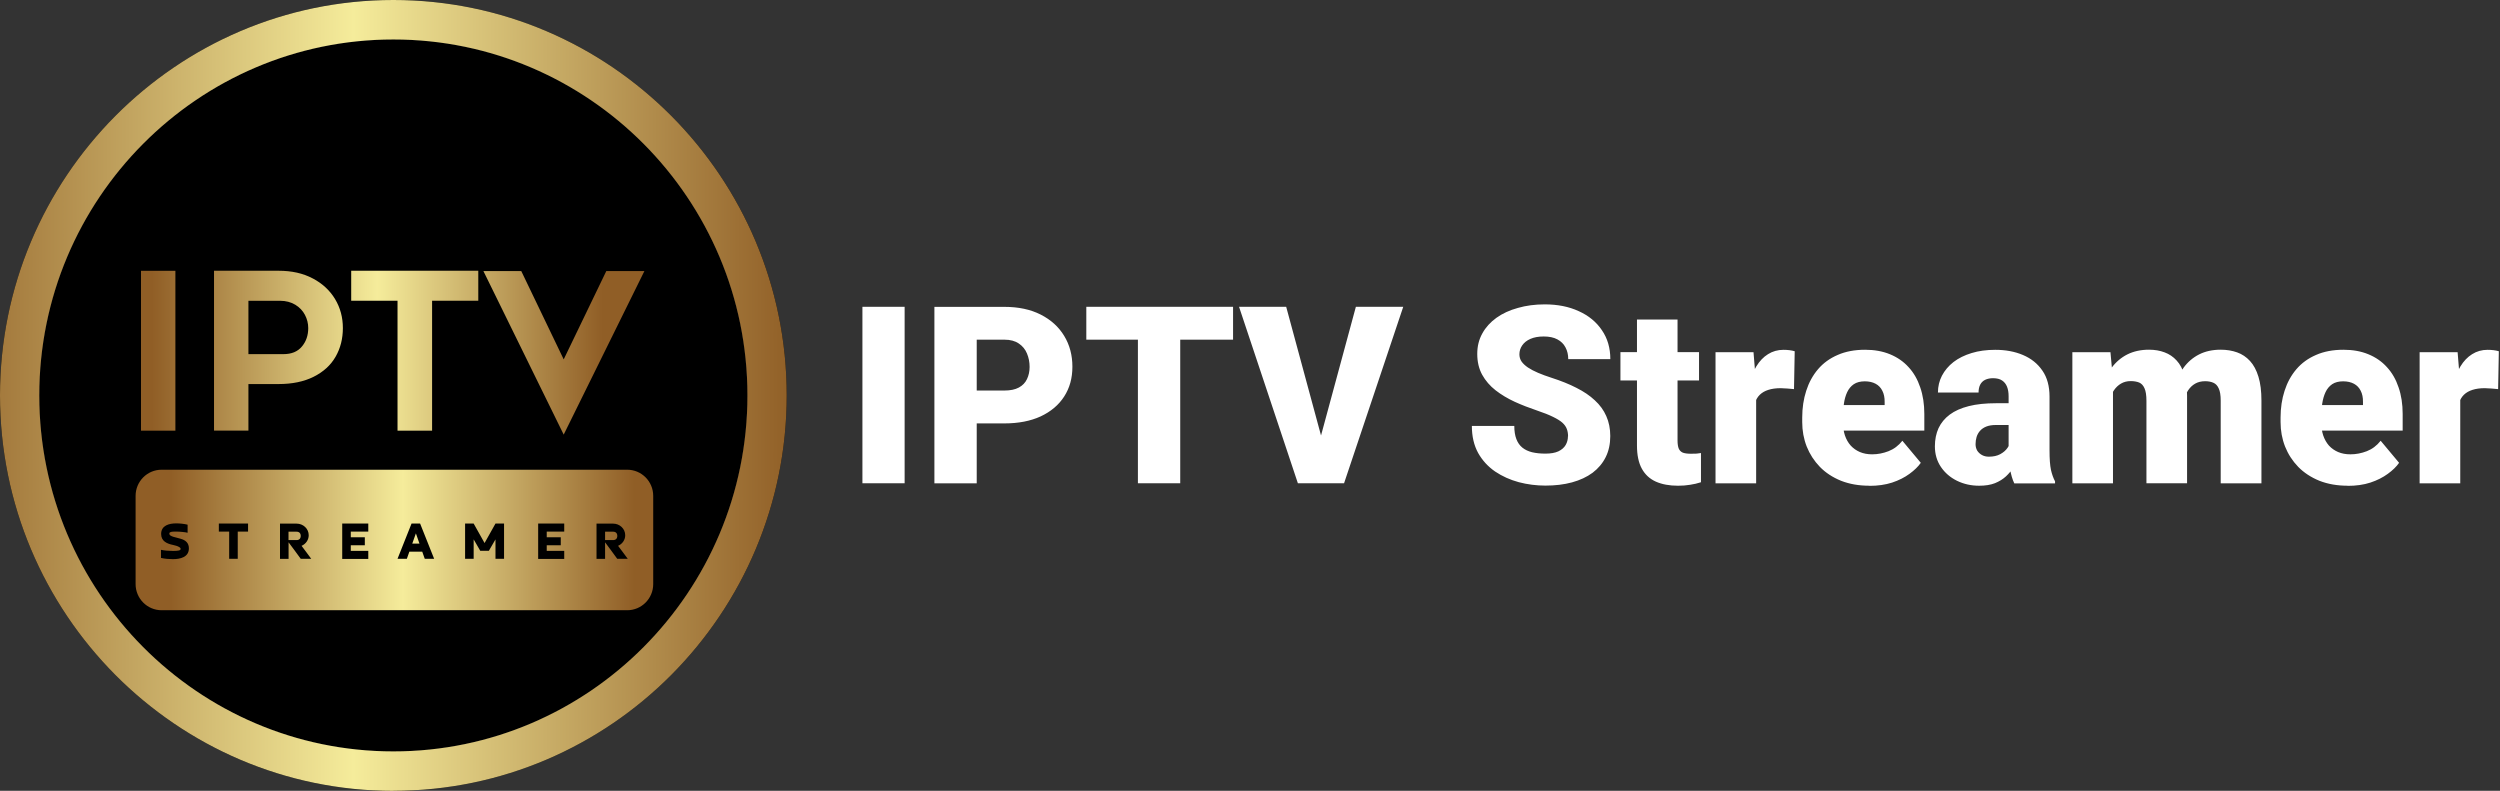
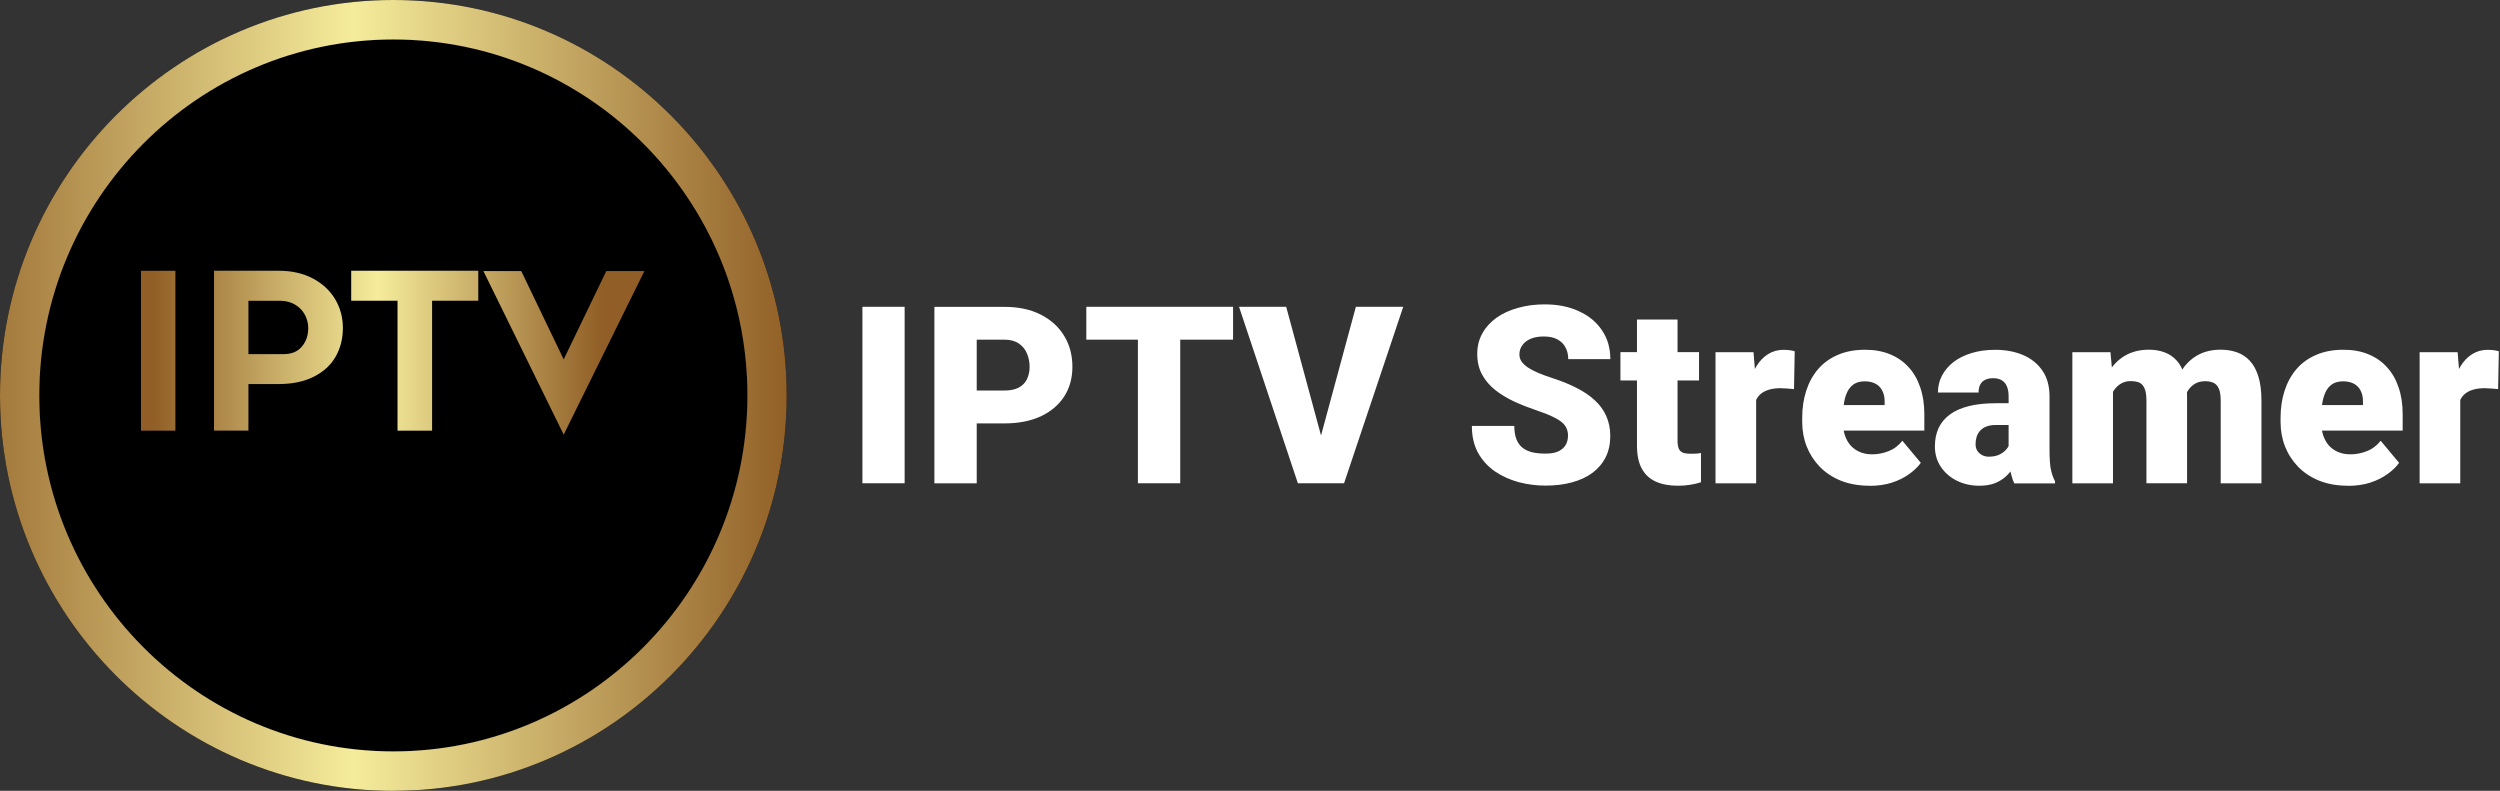
<svg xmlns="http://www.w3.org/2000/svg" width="196" height="62" viewBox="0 0 196 62" fill="none">
  <rect x="0" y="0" width="196" height="62" fill="#333333" stroke="none" />
  <g clip-path="url(#clip0_71_2)">
    <path d="M70.923 24.053V37.886H67.614V24.053H70.923ZM78.747 33.195H75.327V30.618H78.747C79.212 30.618 79.589 30.539 79.879 30.382C80.169 30.225 80.381 30.007 80.514 29.725C80.652 29.438 80.721 29.119 80.721 28.767C80.721 28.388 80.652 28.036 80.514 27.712C80.381 27.389 80.169 27.13 79.879 26.935C79.589 26.732 79.212 26.63 78.747 26.63H76.575V37.891H73.257V24.058H78.747C79.851 24.058 80.799 24.261 81.591 24.664C82.392 25.071 83.004 25.626 83.432 26.334C83.86 27.037 84.076 27.842 84.076 28.749C84.076 29.656 83.86 30.419 83.432 31.085C83.004 31.752 82.387 32.27 81.591 32.644C80.795 33.01 79.847 33.195 78.747 33.195ZM92.53 24.053V37.886H89.212V24.053H92.53ZM96.672 24.053V26.63H85.167V24.053H96.672ZM103.437 34.629L106.3 24.053H110.014L105.375 37.886H102.972L103.437 34.629ZM100.837 24.053L103.7 34.629L104.183 37.886H101.753L97.141 24.053H100.837ZM122.936 34.213C122.936 33.995 122.904 33.806 122.84 33.635C122.775 33.459 122.66 33.292 122.49 33.139C122.32 32.987 122.071 32.834 121.754 32.681C121.436 32.524 121.022 32.358 120.507 32.186C119.904 31.983 119.319 31.756 118.758 31.502C118.196 31.243 117.695 30.942 117.253 30.599C116.811 30.253 116.461 29.845 116.204 29.383C115.946 28.915 115.817 28.369 115.817 27.75C115.817 27.13 115.95 26.621 116.213 26.144C116.475 25.663 116.848 25.256 117.317 24.918C117.796 24.576 118.357 24.317 119.002 24.141C119.646 23.956 120.345 23.863 121.109 23.863C122.117 23.863 123.005 24.039 123.774 24.395C124.547 24.742 125.155 25.242 125.587 25.885C126.029 26.523 126.25 27.282 126.25 28.157H122.95C122.95 27.81 122.877 27.5 122.734 27.236C122.596 26.968 122.384 26.759 122.099 26.607C121.814 26.454 121.459 26.38 121.031 26.38C120.603 26.38 120.267 26.445 119.982 26.57C119.697 26.695 119.485 26.866 119.338 27.083C119.195 27.291 119.121 27.523 119.121 27.777C119.121 27.985 119.176 28.175 119.292 28.346C119.411 28.513 119.577 28.666 119.793 28.814C120.014 28.957 120.276 29.101 120.585 29.23C120.902 29.364 121.252 29.494 121.643 29.619C122.375 29.855 123.024 30.114 123.59 30.405C124.161 30.692 124.644 31.016 125.035 31.386C125.431 31.747 125.73 32.159 125.932 32.621C126.14 33.084 126.245 33.607 126.245 34.19C126.245 34.81 126.126 35.36 125.886 35.841C125.647 36.322 125.302 36.73 124.856 37.067C124.409 37.396 123.871 37.646 123.249 37.817C122.623 37.988 121.929 38.071 121.16 38.071C120.456 38.071 119.756 37.983 119.071 37.803C118.39 37.618 117.773 37.34 117.216 36.966C116.664 36.586 116.217 36.1 115.886 35.513C115.559 34.916 115.394 34.213 115.394 33.394H118.721C118.721 33.801 118.776 34.143 118.882 34.421C118.988 34.699 119.144 34.925 119.356 35.096C119.563 35.263 119.821 35.383 120.12 35.457C120.424 35.527 120.769 35.564 121.16 35.564C121.583 35.564 121.924 35.504 122.182 35.383C122.439 35.258 122.628 35.092 122.748 34.888C122.867 34.68 122.927 34.453 122.927 34.204L122.936 34.213ZM133.204 27.606V29.831H127.042V27.606H133.204ZM128.335 25.052H131.519V34.537C131.519 34.81 131.552 35.022 131.616 35.175C131.68 35.319 131.786 35.425 131.938 35.49C132.095 35.545 132.302 35.573 132.564 35.573C132.748 35.573 132.895 35.573 133.015 35.564C133.135 35.55 133.25 35.536 133.356 35.517V37.808C133.084 37.895 132.803 37.965 132.504 38.007C132.21 38.057 131.892 38.081 131.561 38.081C130.88 38.081 130.3 37.974 129.812 37.757C129.333 37.539 128.97 37.202 128.717 36.739C128.464 36.276 128.339 35.675 128.339 34.934V25.052H128.335ZM137.682 30.155V37.891H134.497V27.611H137.475L137.682 30.155ZM140.705 27.532L140.65 30.507C140.526 30.493 140.355 30.479 140.139 30.461C139.923 30.442 139.743 30.433 139.601 30.433C139.228 30.433 138.906 30.479 138.634 30.567C138.372 30.65 138.151 30.775 137.972 30.947C137.801 31.113 137.677 31.321 137.594 31.576C137.521 31.83 137.484 32.122 137.488 32.459L136.913 32.08C136.913 31.391 136.978 30.761 137.111 30.197C137.249 29.628 137.442 29.137 137.695 28.726C137.949 28.309 138.252 27.99 138.611 27.768C138.97 27.541 139.375 27.426 139.822 27.426C139.978 27.426 140.135 27.435 140.286 27.453C140.443 27.472 140.581 27.5 140.701 27.537L140.705 27.532ZM146.568 38.081C145.735 38.081 144.994 37.951 144.336 37.692C143.678 37.424 143.126 37.063 142.675 36.6C142.229 36.137 141.883 35.605 141.644 35.004C141.409 34.403 141.294 33.764 141.294 33.093V32.732C141.294 31.978 141.4 31.28 141.607 30.641C141.814 29.993 142.123 29.429 142.532 28.948C142.942 28.467 143.457 28.092 144.074 27.828C144.691 27.555 145.409 27.421 146.228 27.421C146.95 27.421 147.599 27.537 148.174 27.773C148.745 28.009 149.233 28.342 149.629 28.781C150.034 29.216 150.337 29.748 150.545 30.368C150.761 30.988 150.867 31.687 150.867 32.459V33.759H142.509V31.756H147.756V31.511C147.76 31.169 147.7 30.877 147.576 30.637C147.457 30.396 147.282 30.211 147.047 30.086C146.812 29.961 146.532 29.896 146.196 29.896C145.86 29.896 145.56 29.97 145.335 30.123C145.114 30.276 144.939 30.484 144.815 30.752C144.695 31.011 144.608 31.312 144.562 31.654C144.511 31.997 144.488 32.358 144.488 32.737V33.098C144.488 33.477 144.539 33.824 144.64 34.134C144.746 34.444 144.898 34.712 145.096 34.934C145.298 35.152 145.537 35.319 145.814 35.439C146.099 35.559 146.416 35.619 146.775 35.619C147.213 35.619 147.641 35.536 148.059 35.374C148.483 35.208 148.842 34.939 149.146 34.555L150.591 36.285C150.384 36.582 150.084 36.873 149.702 37.151C149.325 37.428 148.869 37.66 148.34 37.835C147.811 38.007 147.217 38.09 146.564 38.09L146.568 38.081ZM157.475 35.305V31.067C157.475 30.775 157.434 30.526 157.351 30.317C157.268 30.109 157.139 29.947 156.965 29.831C156.79 29.711 156.55 29.651 156.256 29.651C156.017 29.651 155.814 29.693 155.639 29.776C155.469 29.859 155.34 29.984 155.253 30.146C155.165 30.313 155.119 30.521 155.119 30.775H151.934C151.934 30.299 152.04 29.859 152.247 29.457C152.464 29.045 152.763 28.689 153.154 28.383C153.55 28.078 154.024 27.847 154.571 27.68C155.124 27.509 155.745 27.426 156.426 27.426C157.241 27.426 157.963 27.56 158.603 27.833C159.247 28.106 159.753 28.513 160.126 29.059C160.499 29.596 160.683 30.276 160.683 31.095V35.305C160.683 35.975 160.72 36.484 160.794 36.836C160.872 37.178 160.978 37.479 161.116 37.738V37.9H157.922C157.77 37.586 157.659 37.197 157.581 36.739C157.512 36.276 157.475 35.8 157.475 35.314V35.305ZM157.862 31.608L157.88 33.32H156.472C156.178 33.32 155.924 33.361 155.717 33.445C155.515 33.528 155.354 33.639 155.225 33.787C155.105 33.926 155.018 34.083 154.963 34.264C154.912 34.44 154.884 34.629 154.884 34.824C154.884 35.018 154.93 35.184 155.018 35.337C155.114 35.48 155.239 35.596 155.395 35.679C155.552 35.763 155.727 35.804 155.924 35.804C156.274 35.804 156.578 35.74 156.822 35.605C157.075 35.467 157.264 35.3 157.397 35.101C157.531 34.907 157.595 34.722 157.595 34.55L158.295 35.86C158.17 36.114 158.023 36.369 157.857 36.628C157.701 36.887 157.503 37.127 157.264 37.35C157.029 37.567 156.744 37.743 156.403 37.882C156.063 38.016 155.648 38.081 155.165 38.081C154.535 38.081 153.955 37.951 153.426 37.692C152.901 37.433 152.482 37.072 152.169 36.609C151.852 36.142 151.695 35.601 151.695 34.995C151.695 34.463 151.792 33.986 151.98 33.57C152.178 33.153 152.468 32.797 152.859 32.506C153.251 32.214 153.748 31.992 154.355 31.839C154.958 31.687 155.671 31.613 156.491 31.613H157.862V31.608ZM165.658 29.785V37.891H162.473V27.611H165.46L165.658 29.785ZM165.271 32.395L164.544 32.413C164.544 31.691 164.632 31.025 164.797 30.419C164.968 29.813 165.221 29.281 165.552 28.832C165.883 28.383 166.298 28.032 166.781 27.787C167.273 27.541 167.839 27.416 168.484 27.416C168.93 27.416 169.34 27.486 169.703 27.625C170.067 27.759 170.384 27.972 170.647 28.263C170.914 28.55 171.111 28.92 171.25 29.383C171.397 29.841 171.466 30.387 171.466 31.025V37.886H168.281V31.432C168.281 30.997 168.231 30.664 168.129 30.442C168.033 30.22 167.895 30.072 167.715 29.993C167.531 29.919 167.31 29.878 167.043 29.878C166.767 29.878 166.514 29.942 166.298 30.067C166.077 30.192 165.888 30.373 165.732 30.599C165.58 30.822 165.465 31.085 165.382 31.386C165.304 31.691 165.267 32.025 165.267 32.385L165.271 32.395ZM171.116 32.395L170.228 32.413C170.228 31.691 170.306 31.025 170.463 30.419C170.628 29.813 170.868 29.281 171.19 28.832C171.516 28.383 171.926 28.032 172.409 27.787C172.893 27.541 173.459 27.416 174.103 27.416C174.568 27.416 174.996 27.486 175.387 27.625C175.778 27.763 176.114 27.99 176.399 28.3C176.685 28.61 176.906 29.022 177.062 29.535C177.219 30.044 177.297 30.669 177.297 31.418V37.891H174.103V31.418C174.103 30.993 174.052 30.674 173.951 30.461C173.854 30.239 173.716 30.091 173.537 30.012C173.353 29.929 173.136 29.887 172.883 29.887C172.58 29.887 172.322 29.952 172.101 30.077C171.88 30.202 171.696 30.382 171.544 30.609C171.401 30.831 171.291 31.095 171.222 31.395C171.153 31.701 171.116 32.034 171.116 32.395ZM184.071 38.081C183.238 38.081 182.497 37.951 181.839 37.692C181.186 37.424 180.629 37.063 180.178 36.6C179.731 36.137 179.386 35.605 179.147 35.004C178.912 34.403 178.797 33.764 178.797 33.093V32.732C178.797 31.978 178.903 31.28 179.11 30.641C179.317 29.993 179.625 29.429 180.035 28.948C180.445 28.467 180.96 28.092 181.577 27.828C182.193 27.555 182.911 27.421 183.731 27.421C184.458 27.421 185.107 27.537 185.677 27.773C186.252 28.009 186.736 28.342 187.132 28.781C187.536 29.216 187.84 29.748 188.047 30.368C188.264 30.988 188.369 31.687 188.369 32.459V33.759H180.012V31.756H185.258V31.511C185.263 31.169 185.203 30.877 185.079 30.637C184.959 30.396 184.784 30.211 184.55 30.086C184.315 29.961 184.034 29.896 183.698 29.896C183.362 29.896 183.063 29.97 182.838 30.123C182.617 30.276 182.442 30.484 182.318 30.752C182.198 31.011 182.111 31.312 182.06 31.654C182.009 31.997 181.986 32.358 181.986 32.737V33.098C181.986 33.477 182.037 33.824 182.138 34.134C182.244 34.444 182.396 34.712 182.589 34.934C182.792 35.152 183.031 35.319 183.307 35.439C183.592 35.559 183.91 35.619 184.274 35.619C184.711 35.619 185.139 35.536 185.558 35.374C185.976 35.212 186.34 34.939 186.644 34.555L188.089 36.285C187.882 36.582 187.587 36.873 187.201 37.151C186.823 37.428 186.368 37.66 185.838 37.835C185.309 38.007 184.715 38.09 184.062 38.09L184.071 38.081ZM192.884 30.155V37.891H189.699V27.611H192.677L192.884 30.155ZM195.908 27.532L195.853 30.507C195.728 30.493 195.558 30.479 195.342 30.461C195.125 30.442 194.946 30.433 194.803 30.433C194.43 30.433 194.108 30.479 193.837 30.567C193.574 30.65 193.354 30.775 193.174 30.947C193.004 31.113 192.88 31.321 192.797 31.576C192.718 31.83 192.686 32.122 192.691 32.459L192.116 32.08C192.116 31.391 192.18 30.761 192.314 30.197C192.452 29.628 192.645 29.137 192.898 28.726C193.151 28.309 193.455 27.99 193.814 27.768C194.173 27.541 194.578 27.426 195.024 27.426C195.181 27.426 195.337 27.435 195.489 27.453C195.645 27.472 195.784 27.5 195.903 27.537L195.908 27.532Z" fill="white" />
    <path d="M30.839 58.91C46.17 58.91 58.599 46.416 58.599 31.003C58.599 15.59 46.17 3.096 30.839 3.096C15.507 3.096 3.079 15.59 3.079 31.003C3.079 46.416 15.507 58.91 30.839 58.91Z" fill="black" />
    <path d="M30.839 62C47.844 62 61.678 48.093 61.678 30.998C61.678 13.903 47.844 0 30.839 0C13.834 0 0 13.907 0 31.002C0 48.097 13.834 62.005 30.839 62.005V62ZM30.839 3.095C46.145 3.095 58.599 15.614 58.599 31.002C58.599 46.39 46.145 58.91 30.839 58.91C15.532 58.91 3.079 46.39 3.079 31.002C3.079 15.614 15.532 3.095 30.839 3.095Z" fill="black" />
    <path d="M30.839 62C47.844 62 61.678 48.093 61.678 30.998C61.678 13.903 47.844 0 30.839 0C13.834 0 0 13.907 0 31.002C0 48.097 13.834 62.005 30.839 62.005V62ZM30.839 3.095C46.145 3.095 58.599 15.614 58.599 31.002C58.599 46.39 46.145 58.91 30.839 58.91C15.532 58.91 3.079 46.39 3.079 31.002C3.079 15.614 15.532 3.095 30.839 3.095Z" fill="url(#paint0_linear_71_2)" />
    <path d="M11.054 33.764V21.231H13.751V33.764H11.054ZM24.52 21.828C25.275 22.226 25.859 22.767 26.269 23.447C26.678 24.127 26.881 24.886 26.881 25.719C26.881 26.552 26.692 27.301 26.31 27.967C25.928 28.634 25.358 29.152 24.594 29.536C23.83 29.92 22.909 30.11 21.832 30.11H19.476V33.76H16.779V21.227H21.846C22.868 21.227 23.761 21.425 24.515 21.828H24.52ZM23.673 27.162C24.005 26.765 24.166 26.283 24.166 25.724C24.166 25.358 24.078 25.011 23.908 24.687C23.738 24.363 23.485 24.095 23.149 23.891C22.813 23.688 22.412 23.581 21.947 23.581H19.476V27.764H22.224C22.859 27.764 23.342 27.565 23.673 27.162ZM33.876 23.577V33.764H31.166V23.577H27.534V21.227H37.498V23.577H33.881H33.876ZM44.194 34.074L37.898 21.25H40.867L44.194 28.176L47.535 21.25H50.522L44.194 34.074Z" fill="url(#paint1_linear_71_2)" />
-     <path d="M49.174 36.826H12.67C11.544 36.826 10.631 37.744 10.631 38.876V45.792C10.631 46.924 11.544 47.842 12.67 47.842H49.174C50.3 47.842 51.212 46.924 51.212 45.792V38.876C51.212 37.744 50.3 36.826 49.174 36.826Z" fill="url(#paint2_linear_71_2)" />
-     <path d="M12.623 43.74V43.106C12.679 43.12 12.743 43.134 12.821 43.143C12.9 43.157 12.978 43.166 13.065 43.171C13.153 43.171 13.236 43.18 13.328 43.184C13.42 43.184 13.502 43.194 13.581 43.194C13.793 43.194 13.94 43.18 14.032 43.157C14.119 43.134 14.161 43.092 14.161 43.032C14.161 42.976 14.119 42.939 14.078 42.907C13.931 42.81 13.756 42.768 13.581 42.727C13.088 42.629 12.633 42.43 12.633 41.861C12.633 41.191 13.268 41.033 13.811 41.033C14.11 41.033 14.418 41.066 14.708 41.135V41.769C14.662 41.755 14.607 41.746 14.533 41.732C14.455 41.723 14.382 41.713 14.294 41.704C14.119 41.685 13.954 41.676 13.779 41.676C13.682 41.676 13.475 41.676 13.378 41.713C13.314 41.736 13.277 41.764 13.277 41.834C13.277 41.871 13.286 41.903 13.305 41.926C13.323 41.959 13.355 41.982 13.397 42.005C13.516 42.074 13.677 42.111 13.811 42.144C13.921 42.171 14.036 42.204 14.151 42.236C14.547 42.343 14.809 42.565 14.809 42.99C14.809 43.689 14.119 43.837 13.562 43.837C13.259 43.837 12.937 43.814 12.637 43.744L12.623 43.74ZM17.157 41.047H19.448V41.676H18.639V43.809H17.967V41.676H17.157V41.047ZM22.619 41.685V42.343H23.25C23.457 42.343 23.577 42.222 23.577 42.014C23.577 41.806 23.457 41.685 23.25 41.685H22.619ZM23.641 42.791C23.765 42.962 23.894 43.134 24.023 43.3C24.147 43.467 24.276 43.638 24.4 43.809H23.577C23.416 43.592 23.259 43.374 23.103 43.161C22.946 42.949 22.785 42.731 22.624 42.518V43.814H21.952V41.052H23.254C23.765 41.052 24.203 41.445 24.203 41.963C24.203 42.329 23.977 42.648 23.646 42.791H23.641ZM26.83 41.047H28.874V41.676H27.502V42.12H28.602V42.75H27.502V43.189H28.874V43.818H26.83V41.056V41.047ZM33.108 43.249H32.095L31.897 43.809H31.166L32.265 41.047H32.937L34.037 43.809H33.301L33.103 43.249H33.108ZM32.316 42.62H32.887L32.606 41.815L32.321 42.62H32.316ZM37.135 42.287V43.809H36.463V41.047H37.135L37.99 42.574L38.846 41.047H39.518V43.809H38.846V42.287L38.326 43.184H37.654L37.135 42.287ZM42.192 41.047H44.236V41.676H42.864V42.12H43.964V42.75H42.864V43.189H44.236V43.818H42.192V41.056V41.047ZM47.439 41.685V42.343H48.069C48.276 42.343 48.396 42.222 48.396 42.014C48.396 41.806 48.276 41.685 48.069 41.685H47.439ZM48.456 42.791C48.58 42.962 48.709 43.134 48.838 43.3C48.962 43.467 49.091 43.638 49.215 43.809H48.391C48.23 43.592 48.074 43.374 47.917 43.161C47.761 42.949 47.6 42.731 47.439 42.518V43.814H46.767V41.052H48.069C48.58 41.052 49.017 41.445 49.017 41.963C49.017 42.329 48.792 42.648 48.46 42.791H48.456Z" fill="black" />
  </g>
  <defs>
    <linearGradient id="paint0_linear_71_2" x1="-6.811" y1="35.138" x2="62.221" y2="35.138" gradientUnits="userSpaceOnUse">
      <stop stop-color="#905E26" />
      <stop offset="0.5" stop-color="#F5EC9B" />
      <stop offset="1" stop-color="#905E26" />
    </linearGradient>
    <linearGradient id="paint1_linear_71_2" x1="11.915" y1="27.885" x2="47.259" y2="27.885" gradientUnits="userSpaceOnUse">
      <stop stop-color="#905E26" />
      <stop offset="0.5" stop-color="#F5EC9B" />
      <stop offset="1" stop-color="#905E26" />
    </linearGradient>
    <linearGradient id="paint2_linear_71_2" x1="13.401" y1="42.938" x2="49.74" y2="42.938" gradientUnits="userSpaceOnUse">
      <stop stop-color="#905E26" />
      <stop offset="0.5" stop-color="#F5EC9B" />
      <stop offset="1" stop-color="#905E26" />
    </linearGradient>
    <clipPath id="clip0_71_2">
      <rect width="196" height="62" fill="white" />
    </clipPath>
  </defs>
</svg>